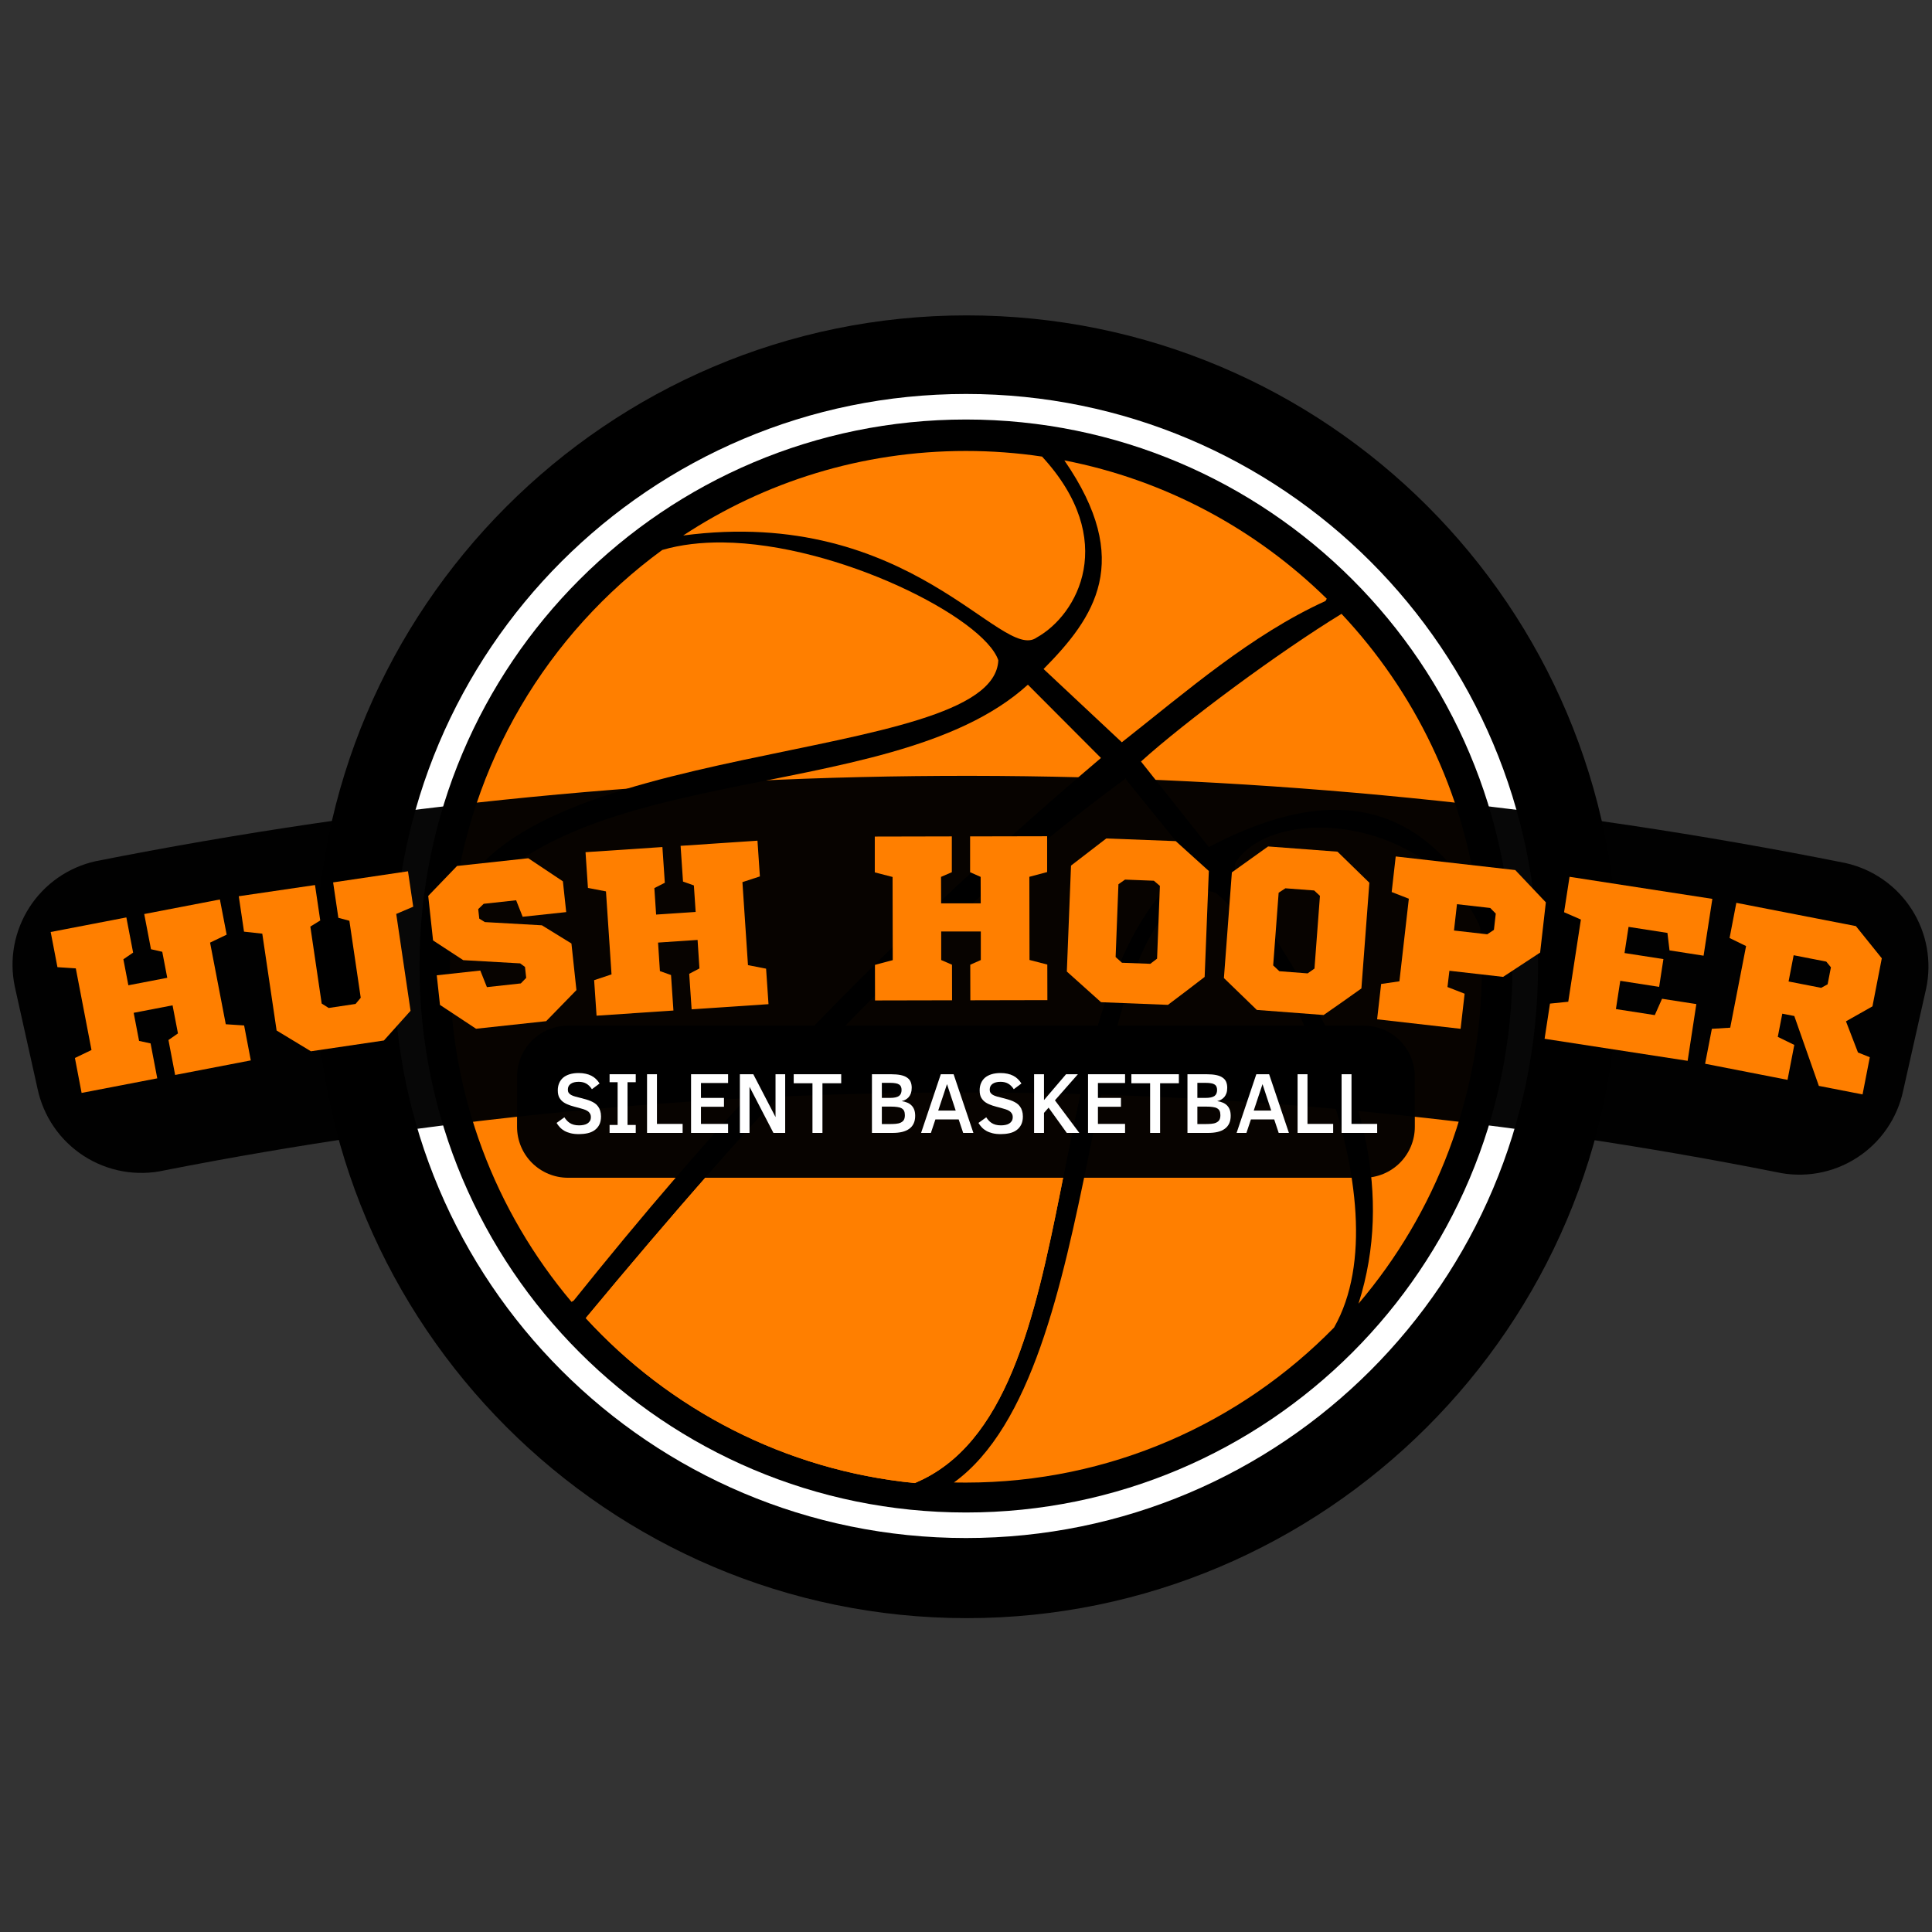
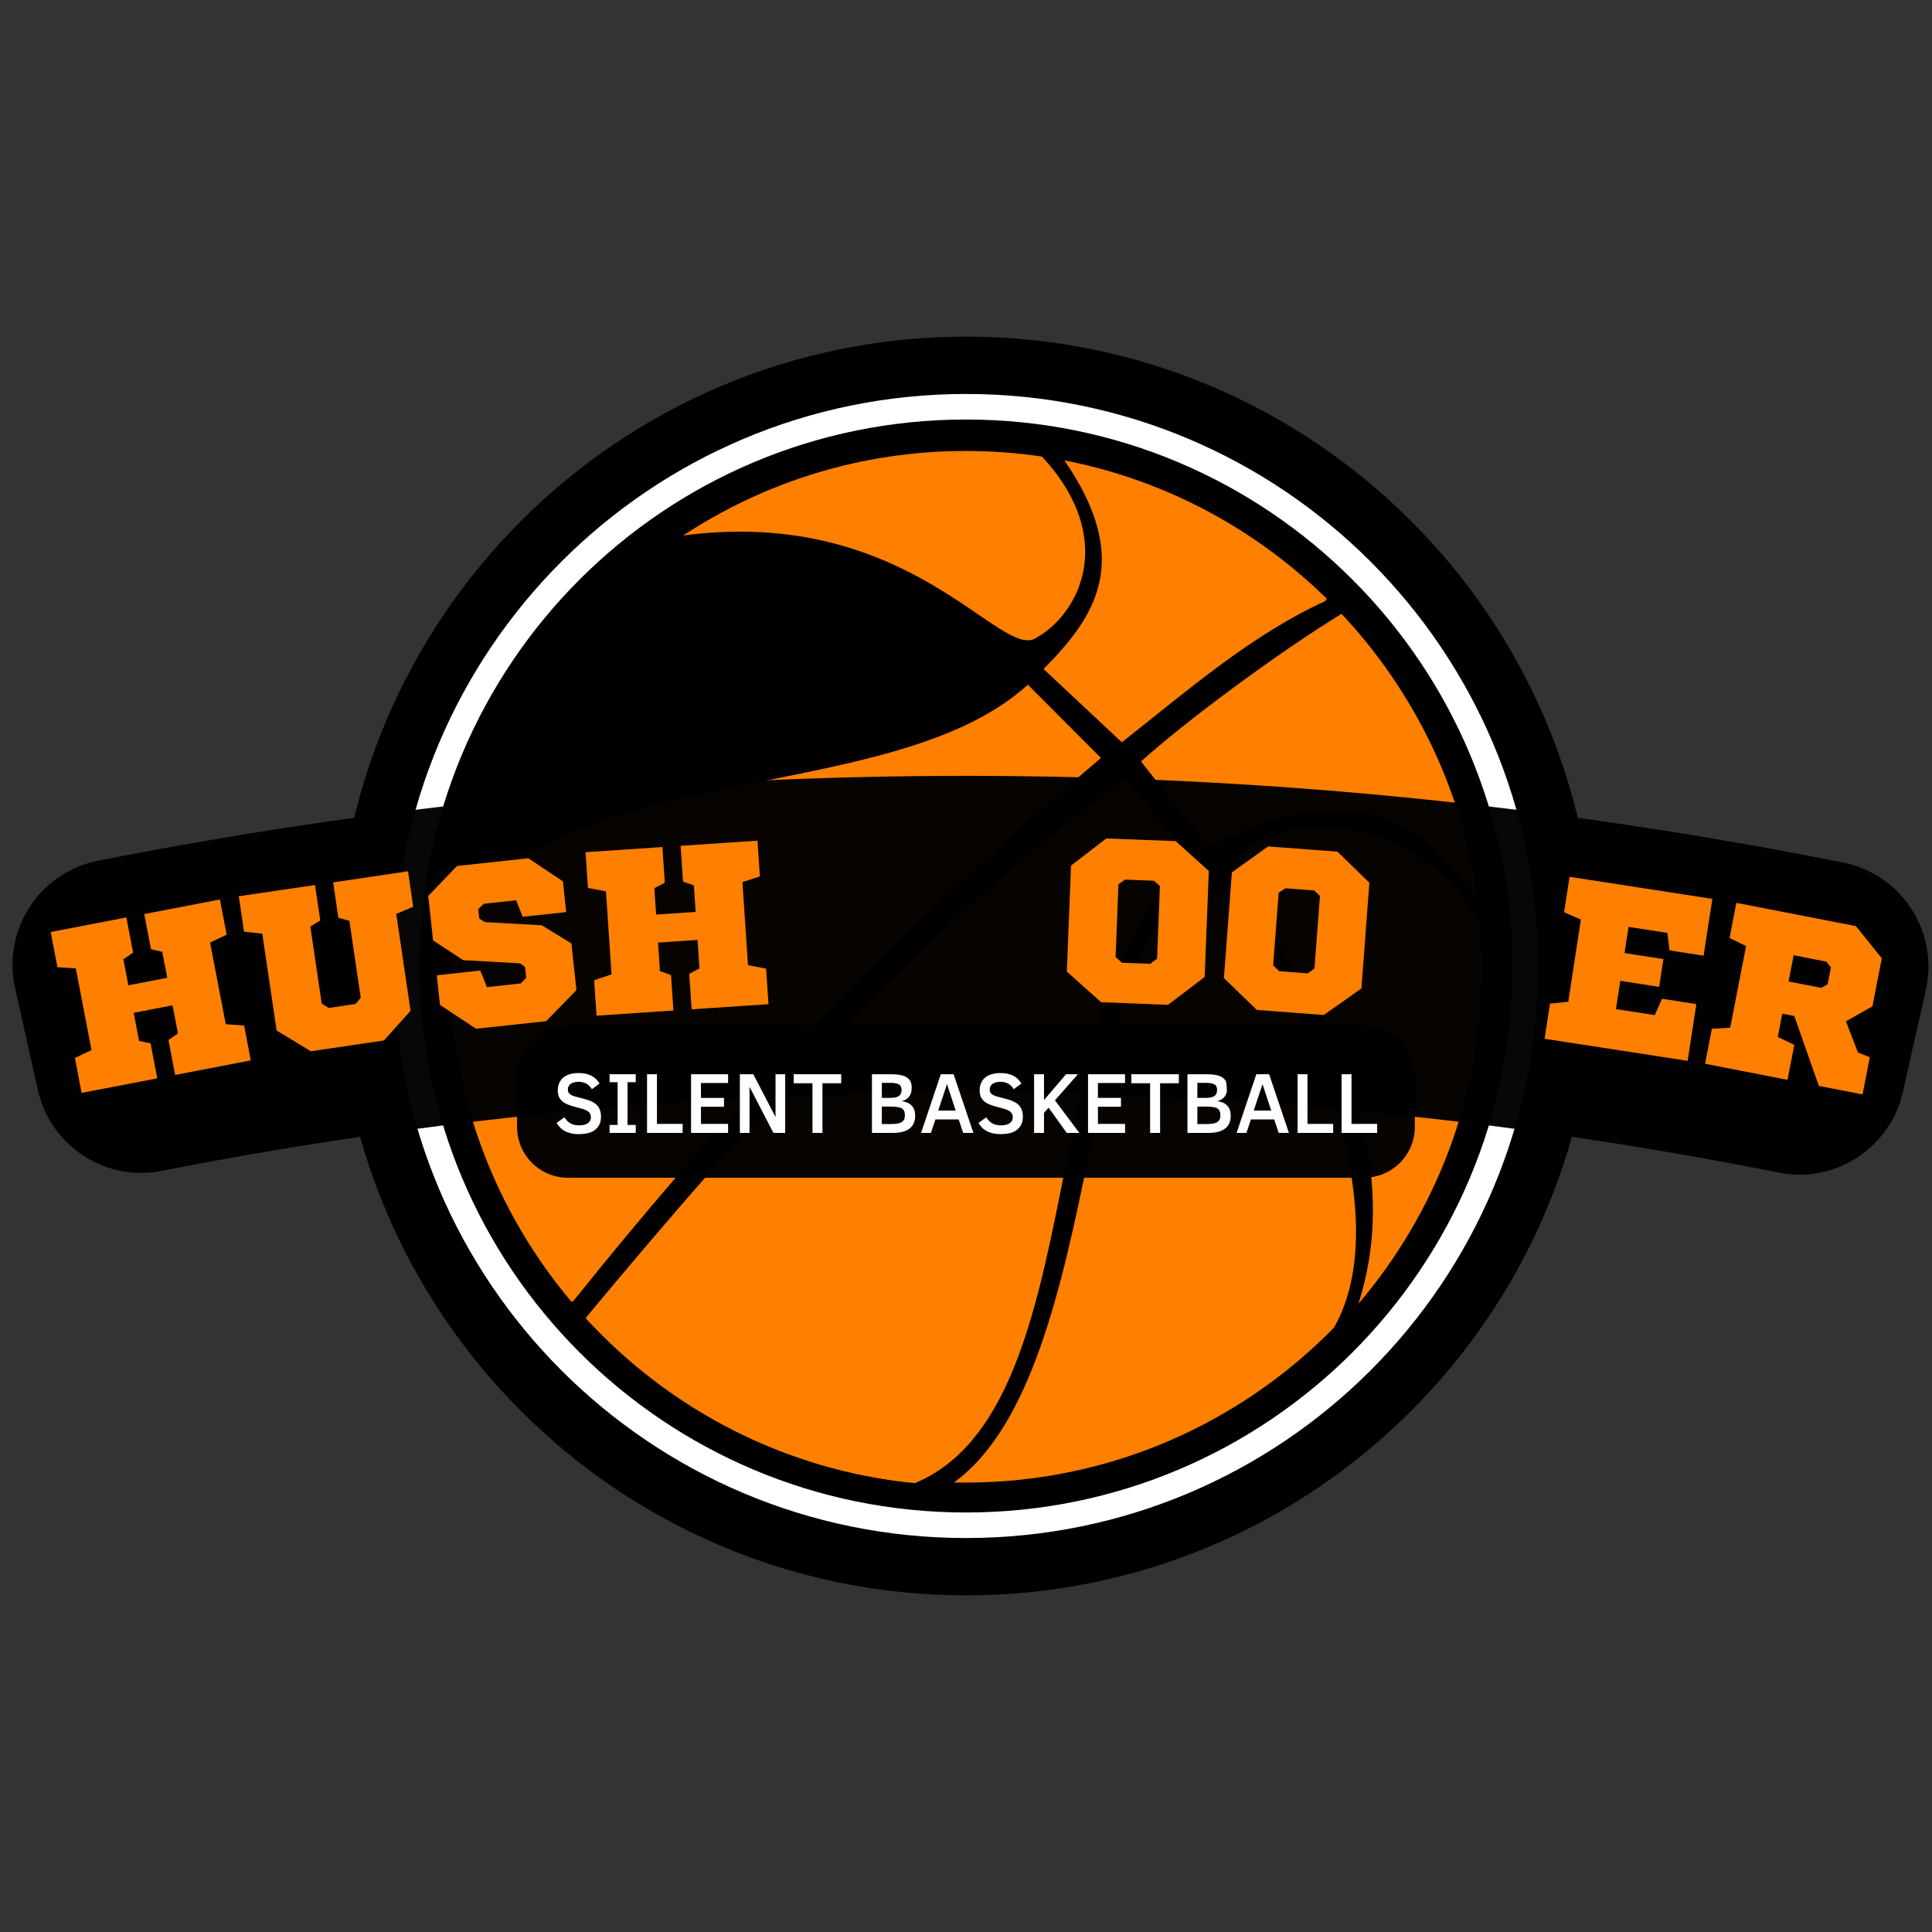
<svg xmlns="http://www.w3.org/2000/svg" version="1.0" preserveAspectRatio="xMidYMid meet" height="500" viewBox="0 0 375 375" zoomAndPan="magnify" width="500">
  <rect x="0" y="0" width="375" height="375" fill="#333333" stroke="none" />
  <defs>
    <g />
    <clipPath id="94a6fa7272">
      <path clip-rule="nonzero" d="M 61.215 61.215 L 314.082 61.215 L 314.082 314.082 L 61.215 314.082 Z M 61.215 61.215" />
    </clipPath>
    <clipPath id="a5c795cc7f">
      <path clip-rule="nonzero" d="M 65.34 65.34 L 309.66 65.34 L 309.66 309.66 L 65.34 309.66 Z M 65.34 65.34" />
    </clipPath>
    <clipPath id="b1a196ae79">
      <path clip-rule="nonzero" d="M 187.5 65.34 C 120.035 65.34 65.34 120.035 65.34 187.5 C 65.34 254.965 120.035 309.66 187.5 309.66 C 254.965 309.66 309.66 254.965 309.66 187.5 C 309.66 120.035 254.965 65.34 187.5 65.34 Z M 187.5 65.34" />
    </clipPath>
    <clipPath id="1aa2974100">
      <path clip-rule="nonzero" d="M 76.469 76.469 L 298.531 76.469 L 298.531 298.531 L 76.469 298.531 Z M 76.469 76.469" />
    </clipPath>
    <clipPath id="38de2bf907">
      <path clip-rule="nonzero" d="M 187.5 76.469 C 126.18 76.469 76.469 126.18 76.469 187.5 C 76.469 248.82 126.18 298.531 187.5 298.531 C 248.82 298.531 298.531 248.82 298.531 187.5 C 298.531 126.18 248.82 76.469 187.5 76.469 Z M 187.5 76.469" />
    </clipPath>
    <clipPath id="98931186c3">
      <path clip-rule="nonzero" d="M 81.426 81.426 L 293.574 81.426 L 293.574 293.574 L 81.426 293.574 Z M 81.426 81.426" />
    </clipPath>
    <clipPath id="aa2d22de40">
      <path clip-rule="nonzero" d="M 187.5 81.426 C 128.918 81.426 81.426 128.918 81.426 187.5 C 81.426 246.082 128.918 293.574 187.5 293.574 C 246.082 293.574 293.574 246.082 293.574 187.5 C 293.574 128.918 246.082 81.426 187.5 81.426 Z M 187.5 81.426" />
    </clipPath>
    <clipPath id="5ecd72dc87">
      <path clip-rule="nonzero" d="M 113 151 L 232 151 L 232 287.855 L 113 287.855 Z M 113 151" />
    </clipPath>
    <clipPath id="ca88aee985">
      <path clip-rule="nonzero" d="M 87.285 132 L 214 132 L 214 253 L 87.285 253 Z M 87.285 132" />
    </clipPath>
    <clipPath id="c94060ed62">
      <path clip-rule="nonzero" d="M 87.285 105 L 194 105 L 194 177 L 87.285 177 Z M 87.285 105" />
    </clipPath>
    <clipPath id="ccff6eb8ab">
      <path clip-rule="nonzero" d="M 132 87.535 L 211 87.535 L 211 125 L 132 125 Z M 132 87.535" />
    </clipPath>
    <clipPath id="cf9db79123">
      <path clip-rule="nonzero" d="M 185 172 L 264 172 L 264 287.855 L 185 287.855 Z M 185 172" />
    </clipPath>
    <clipPath id="db951ae829">
      <path clip-rule="nonzero" d="M 239 160 L 287.605 160 L 287.605 254 L 239 254 Z M 239 160" />
    </clipPath>
    <clipPath id="01f7bc409b">
      <path clip-rule="nonzero" d="M 113 151 L 232 151 L 232 287.855 L 113 287.855 Z M 113 151" />
    </clipPath>
  </defs>
  <g clip-path="url(#94a6fa7272)">
-     <path fill-rule="nonzero" fill-opacity="1" d="M 187.648 314.082 C 117.797 314.082 61.215 257.109 61.215 187.648 C 61.215 118.188 117.797 61.215 187.648 61.215 C 257.5 61.215 314.082 117.797 314.082 187.648 C 314.082 257.5 257.109 314.082 187.648 314.082 Z M 187.648 69.02 C 122.09 69.02 69.02 122.09 69.02 187.648 C 69.02 253.207 122.09 306.277 187.648 306.277 C 253.207 306.277 306.277 253.207 306.277 187.648 C 306.277 122.09 252.816 69.02 187.648 69.02 Z M 187.648 69.02" fill="#000000" />
-   </g>
+     </g>
  <g clip-path="url(#a5c795cc7f)">
    <g clip-path="url(#b1a196ae79)">
      <path fill-rule="nonzero" fill-opacity="1" d="M 65.34 65.34 L 309.66 65.34 L 309.66 309.66 L 65.34 309.66 Z M 65.34 65.34" fill="#000000" />
    </g>
  </g>
  <g clip-path="url(#1aa2974100)">
    <g clip-path="url(#38de2bf907)">
      <path fill-rule="nonzero" fill-opacity="1" d="M 76.469 76.469 L 298.531 76.469 L 298.531 298.531 L 76.469 298.531 Z M 76.469 76.469" fill="#ffffff" />
    </g>
  </g>
  <g clip-path="url(#98931186c3)">
    <g clip-path="url(#aa2d22de40)">
      <path fill-rule="nonzero" fill-opacity="1" d="M 81.426 81.426 L 293.574 81.426 L 293.574 293.574 L 81.426 293.574 Z M 81.426 81.426" fill="#000000" />
    </g>
  </g>
  <g clip-path="url(#5ecd72dc87)">
    <path fill-rule="evenodd" fill-opacity="1" d="M 218.43 151.184 L 231.602 167.449 C 199.496 191.023 213.156 273.023 177.559 287.859 C 152.375 285.379 129.91 273.531 113.695 255.84 C 146.156 216.754 179.727 179.543 218.426 151.184 Z M 218.43 151.184" fill="#ff7f00" />
  </g>
  <g clip-path="url(#ca88aee985)">
    <path fill-rule="evenodd" fill-opacity="1" d="M 199.508 132.895 L 213.695 147.121 C 166.684 187.074 136.938 220.551 111.352 252.449 L 110.934 252.695 C 96.191 235.207 87.305 212.605 87.305 187.938 C 87.305 185.941 87.367 183.961 87.48 181.992 C 105.281 145.984 172.16 157.785 199.508 132.898 Z M 199.508 132.895" fill="#ff7f00" />
  </g>
  <g clip-path="url(#c94060ed62)">
-     <path fill-rule="evenodd" fill-opacity="1" d="M 140.273 105.289 C 162.621 105.512 191.012 119.926 193.773 128.164 C 192.863 148.852 98.02 142.789 88.039 176.926 L 87.898 176.941 C 91.035 148.137 106.332 122.977 128.539 106.75 C 132.164 105.691 136.145 105.25 140.273 105.289 Z M 140.273 105.289" fill="#ff7f00" />
-   </g>
+     </g>
  <g clip-path="url(#ccff6eb8ab)">
    <path fill-rule="evenodd" fill-opacity="1" d="M 187.457 87.531 C 192.48 87.531 197.434 87.902 202.262 88.621 C 217.16 104.789 209.211 119.312 201.207 123.754 C 194.379 128.629 176.77 98.105 132.609 103.938 C 148.367 93.566 167.211 87.531 187.457 87.531 Z M 187.457 87.531" fill="#ff7f00" />
  </g>
  <g clip-path="url(#cf9db79123)">
    <path fill-rule="evenodd" fill-opacity="1" d="M 233.113 172.773 C 234.023 172.793 234.98 172.977 235.988 173.32 C 249.043 183.586 272.922 233 258.965 257.629 C 258.961 257.633 258.969 257.645 258.965 257.648 C 240.785 276.23 215.453 287.77 187.453 287.77 C 186.684 287.77 185.922 287.77 185.156 287.75 C 215.316 265.898 208.75 178.77 233.109 172.773 Z M 233.113 172.773" fill="#ff7f00" />
  </g>
  <g clip-path="url(#db951ae829)">
    <path fill-rule="evenodd" fill-opacity="1" d="M 257.211 160.66 C 268.176 161.008 280.973 166.77 286.996 179.297 L 287.312 180.055 C 287.512 182.656 287.625 185.277 287.625 187.934 C 287.625 212.773 278.609 235.508 263.684 253.043 C 277.496 209.578 235.469 171.359 240.039 167.113 C 243.062 162.723 249.711 160.422 257.211 160.66 Z M 257.211 160.66" fill="#ff7f00" />
  </g>
  <path fill-rule="evenodd" fill-opacity="1" d="M 260.387 119.145 C 274.539 134.215 284.117 153.656 286.836 175.238 C 276.191 157.387 260.309 150.91 234.637 164.406 L 221.465 147.809 C 230.066 140.027 248.207 126.594 260.387 119.145 Z M 260.387 119.145" fill="#ff7f00" />
  <path fill-rule="evenodd" fill-opacity="1" d="M 206.59 89.359 C 226.211 93.168 243.793 102.727 257.527 116.211 L 257.281 116.648 C 242.836 123.242 230.48 134.051 217.746 144.078 L 202.555 129.855 C 212.453 119.848 220.09 108.922 206.59 89.359 Z M 206.59 89.359" fill="#ff7f00" />
  <g clip-path="url(#01f7bc409b)">
    <path fill-rule="evenodd" fill-opacity="1" d="M 218.43 151.184 L 231.602 167.449 C 199.496 191.023 213.156 273.023 177.559 287.859 C 152.375 285.379 129.91 273.531 113.695 255.84 C 146.156 216.754 179.727 179.543 218.426 151.184 Z M 218.43 151.184" fill="#ff7f00" />
  </g>
  <path fill-rule="nonzero" fill-opacity="0.97" d="M 2.871 191.5 C 2.734 190.844 2.629 190.184 2.555 189.52 C 2.48 188.855 2.441 188.188 2.43 187.516 C 2.422 186.848 2.445 186.18 2.504 185.512 C 2.562 184.848 2.648 184.184 2.77 183.527 C 2.891 182.867 3.047 182.219 3.23 181.574 C 3.414 180.93 3.629 180.297 3.879 179.676 C 4.125 179.055 4.398 178.445 4.707 177.852 C 5.012 177.254 5.344 176.676 5.707 176.113 C 6.07 175.551 6.457 175.008 6.875 174.48 C 7.289 173.957 7.73 173.453 8.195 172.973 C 8.656 172.488 9.145 172.031 9.652 171.598 C 10.164 171.164 10.691 170.754 11.242 170.371 C 11.789 169.988 12.355 169.633 12.938 169.305 C 13.523 168.977 14.121 168.68 14.734 168.41 C 15.348 168.141 15.969 167.902 16.605 167.695 C 17.242 167.484 17.887 167.309 18.539 167.164 C 46.512 161.621 74.688 157.465 103.066 154.699 C 131.449 151.93 159.895 150.559 188.41 150.59 C 216.926 150.621 245.371 152.051 273.746 154.879 C 302.121 157.707 330.285 161.922 358.246 167.523 C 358.898 167.672 359.543 167.848 360.18 168.059 C 360.816 168.27 361.438 168.508 362.051 168.777 C 362.664 169.051 363.262 169.348 363.844 169.68 C 364.426 170.008 364.992 170.363 365.539 170.746 C 366.086 171.133 366.617 171.539 367.125 171.977 C 367.633 172.41 368.117 172.871 368.582 173.355 C 369.043 173.836 369.484 174.34 369.898 174.867 C 370.312 175.391 370.699 175.938 371.059 176.5 C 371.422 177.062 371.754 177.645 372.059 178.238 C 372.363 178.836 372.637 179.445 372.883 180.066 C 373.129 180.691 373.344 181.324 373.527 181.965 C 373.711 182.609 373.859 183.262 373.98 183.918 C 374.102 184.578 374.188 185.242 374.242 185.906 C 374.301 186.574 374.32 187.242 374.312 187.91 C 374.301 188.582 374.262 189.246 374.184 189.914 C 374.109 190.578 374.004 191.238 373.863 191.891 L 369.41 211.68 C 369.27 212.344 369.098 213 368.891 213.648 C 368.684 214.297 368.449 214.934 368.18 215.559 C 367.91 216.18 367.609 216.789 367.281 217.387 C 366.953 217.98 366.594 218.559 366.207 219.117 C 365.82 219.676 365.41 220.215 364.969 220.734 C 364.531 221.25 364.066 221.746 363.578 222.219 C 363.086 222.691 362.578 223.141 362.043 223.562 C 361.512 223.984 360.957 224.375 360.387 224.742 C 359.812 225.109 359.223 225.449 358.617 225.758 C 358.012 226.066 357.395 226.344 356.762 226.594 C 356.129 226.84 355.484 227.055 354.828 227.238 C 354.176 227.422 353.512 227.574 352.844 227.691 C 352.172 227.809 351.5 227.895 350.82 227.945 C 350.145 227.996 349.465 228.016 348.785 227.996 C 348.105 227.98 347.43 227.934 346.754 227.848 C 346.078 227.766 345.41 227.652 344.746 227.5 C 318.992 222.391 293.051 218.543 266.922 215.965 C 240.793 213.383 214.602 212.078 188.348 212.051 C 162.09 212.02 135.895 213.27 109.762 215.797 C 83.625 218.324 57.676 222.113 31.91 227.168 C 31.25 227.316 30.578 227.434 29.902 227.516 C 29.23 227.594 28.551 227.645 27.871 227.656 C 27.191 227.672 26.516 227.652 25.836 227.602 C 25.16 227.547 24.484 227.461 23.816 227.344 C 23.148 227.223 22.484 227.07 21.832 226.887 C 21.176 226.699 20.535 226.484 19.902 226.234 C 19.27 225.984 18.648 225.707 18.043 225.398 C 17.438 225.086 16.852 224.746 16.281 224.379 C 15.707 224.012 15.156 223.617 14.625 223.191 C 14.094 222.77 13.582 222.32 13.094 221.848 C 12.605 221.375 12.145 220.879 11.703 220.359 C 11.266 219.84 10.855 219.301 10.469 218.738 C 10.082 218.18 9.727 217.602 9.398 217.008 C 9.07 216.41 8.773 215.801 8.508 215.176 C 8.238 214.551 8.004 213.914 7.797 213.266 C 7.594 212.617 7.422 211.961 7.281 211.297 Z M 2.871 191.5" fill="#000000" />
  <g fill-opacity="1" fill="#ff7f00">
    <g transform="translate(13.869, 212.509)">
      <g>
        <path d="M 30.125 -31.094 L 28.812 -37.922 L 14.125 -35.094 L 15.438 -28.266 L 17.625 -27.766 L 18.594 -22.719 L 11.047 -21.266 L 10.078 -26.312 L 11.969 -27.609 L 10.656 -34.438 L -4.031 -31.609 L -2.719 -24.781 L 0.844 -24.547 L 3.891 -8.703 L 0.672 -7.156 L 1.969 -0.375 L 16.656 -3.203 L 15.359 -9.984 L 13.125 -10.469 L 12.078 -15.922 L 19.625 -17.375 L 20.672 -11.922 L 18.828 -10.641 L 20.125 -3.859 L 34.812 -6.688 L 33.516 -13.469 L 29.953 -13.703 L 26.906 -29.547 Z M 30.125 -31.094" />
      </g>
    </g>
  </g>
  <g fill-opacity="1" fill="#ff7f00">
    <g transform="translate(50.19, 205.552)">
      <g>
        <path d="M 30.016 -29.562 L 29 -36.438 L 14.469 -34.281 L 15.484 -27.406 L 17.625 -26.828 L 19.828 -11.891 L 18.828 -10.688 L 13.609 -9.906 L 12.25 -10.766 L 10.047 -25.703 L 11.969 -26.891 L 10.953 -33.766 L -3.844 -31.594 L -2.828 -24.719 L 0.719 -24.328 L 3.5 -5.531 L 10.156 -1.5 L 24.328 -3.594 L 29.5 -9.359 L 26.719 -28.156 Z M 30.016 -29.562" />
      </g>
    </g>
  </g>
  <g fill-opacity="1" fill="#ff7f00">
    <g transform="translate(84.181, 200.569)">
      <g>
        <path d="M 25.078 -29.5 L 18.359 -33.984 L 4.531 -32.484 L -1.062 -26.672 L -0.125 -18.031 L 5.734 -14.203 L 16.781 -13.578 L 17.719 -12.891 L 17.953 -10.766 L 16.906 -9.688 L 10.328 -8.969 L 9.047 -12.188 L 0.594 -11.266 L 1.219 -5.516 L 8.219 -0.891 L 21.828 -2.359 L 27.703 -8.391 L 26.734 -17.438 L 21 -20.969 L 9.922 -21.594 L 8.844 -22.266 L 8.641 -24.109 L 9.703 -25.141 L 16 -25.828 L 17.266 -22.625 L 25.719 -23.531 Z M 25.078 -29.5" />
      </g>
    </g>
  </g>
  <g fill-opacity="1" fill="#ff7f00">
    <g transform="translate(113.791, 197.284)">
      <g>
        <path d="M 33.703 -27.172 L 33.234 -34.109 L 18.312 -33.109 L 18.781 -26.172 L 20.891 -25.422 L 21.234 -20.281 L 13.562 -19.766 L 13.219 -24.906 L 15.25 -25.938 L 14.781 -32.875 L -0.141 -31.875 L 0.328 -24.938 L 3.828 -24.266 L 4.906 -8.156 L 1.531 -7.031 L 2 -0.141 L 16.922 -1.141 L 16.453 -8.031 L 14.297 -8.797 L 13.938 -14.328 L 21.609 -14.844 L 21.969 -9.312 L 19.984 -8.266 L 20.453 -1.375 L 35.375 -2.375 L 34.906 -9.266 L 31.391 -9.953 L 30.312 -26.062 Z M 33.703 -27.172" />
      </g>
    </g>
  </g>
  <g fill-opacity="1" fill="#ff7f00">
    <g transform="translate(150.827, 194.947)">
      <g />
    </g>
  </g>
  <g fill-opacity="1" fill="#ff7f00">
    <g transform="translate(167.843, 194.188)">
      <g>
-         <path d="M 35.406 -24.922 L 35.406 -31.875 L 20.453 -31.844 L 20.453 -24.891 L 22.5 -23.984 L 22.516 -18.844 L 14.828 -18.844 L 14.812 -23.984 L 16.906 -24.891 L 16.906 -31.844 L 1.953 -31.812 L 1.953 -24.859 L 5.406 -23.969 L 5.438 -7.828 L 1.984 -6.906 L 2 0 L 16.953 -0.031 L 16.938 -6.938 L 14.844 -7.844 L 14.844 -13.391 L 22.531 -13.391 L 22.531 -7.844 L 20.484 -6.938 L 20.5 -0.031 L 35.453 -0.062 L 35.438 -6.969 L 31.984 -7.859 L 31.953 -24 Z M 35.406 -24.922" />
-       </g>
+         </g>
    </g>
  </g>
  <g fill-opacity="1" fill="#ff7f00">
    <g transform="translate(204.853, 194.183)">
      <g>
        <path d="M 28.969 -4.562 L 29.781 -25.125 L 23.359 -30.922 L 9.875 -31.438 L 3.031 -26.172 L 2.219 -5.609 L 8.859 0.344 L 21.844 0.859 C 23.039 -0.035 24.234 -0.938 25.422 -1.844 C 26.609 -2.758 27.789 -3.664 28.969 -4.562 Z M 19.109 -23.234 L 20.281 -22.234 L 19.734 -8.109 L 18.422 -7.109 L 12.922 -7.312 L 11.688 -8.422 L 12.234 -22.547 L 13.516 -23.453 Z M 19.109 -23.234" />
      </g>
    </g>
  </g>
  <g fill-opacity="1" fill="#ff7f00">
    <g transform="translate(235.123, 195.356)">
      <g>
        <path d="M 29.125 -3.5 L 30.672 -24.016 L 24.484 -30.047 L 11.016 -31.062 L 3.984 -26.031 L 2.438 -5.516 L 8.828 0.672 L 21.797 1.656 C 23.023 0.801 24.25 -0.051 25.469 -0.906 C 26.688 -1.77 27.906 -2.633 29.125 -3.5 Z M 19.953 -22.516 L 21.078 -21.469 L 20.016 -7.359 L 18.688 -6.422 L 13.203 -6.844 L 12 -7.969 L 13.062 -22.078 L 14.375 -22.938 Z M 19.953 -22.516" />
      </g>
    </g>
  </g>
  <g fill-opacity="1" fill="#ff7f00">
    <g transform="translate(265.313, 197.612)">
      <g>
-         <path d="M 34.734 -22.469 L 28.797 -28.734 L 5.594 -31.375 L 4.812 -24.469 L 8.141 -23.172 L 6.312 -7.141 L 2.766 -6.625 L 1.984 0.234 L 18.188 2.078 L 18.969 -4.734 L 15.641 -6.031 L 16.016 -9.188 L 26.438 -8 L 33.625 -12.719 Z M 23.938 -21.375 L 25.016 -20.281 L 24.656 -17.125 L 23.359 -16.266 L 16.906 -17 L 17.484 -22.109 Z M 23.938 -21.375" />
-       </g>
+         </g>
    </g>
  </g>
  <g fill-opacity="1" fill="#ff7f00">
    <g transform="translate(297.82, 201.329)">
      <g>
        <path d="M 32.844 -15.828 L 34.547 -26.859 L 6.828 -31.141 L 5.766 -24.266 L 9.031 -22.844 L 6.578 -6.891 L 3.031 -6.531 L 1.984 0.297 L 29.75 4.578 L 31.438 -6.438 L 24.781 -7.469 L 23.375 -4.297 L 15.828 -5.469 L 16.672 -10.953 L 24.219 -9.781 L 25.047 -15.172 L 17.5 -16.344 L 18.281 -21.422 L 25.828 -20.25 L 26.234 -16.859 Z M 32.844 -15.828" />
      </g>
    </g>
  </g>
  <g fill-opacity="1" fill="#ff7f00">
    <g transform="translate(328.99, 206.099)">
      <g>
        <path d="M 19.156 -20.688 L 25.484 -19.453 L 26.391 -18.344 L 25.75 -15.047 L 24.5 -14.359 L 18.172 -15.594 Z M 17.969 3.5 L 19.281 -3.281 L 16.078 -4.844 L 16.953 -9.344 L 19.281 -8.891 L 24.047 4.672 L 32.531 6.328 L 33.938 -0.891 L 31.641 -1.812 L 29.312 -7.859 L 34.453 -10.766 L 36.266 -20.094 L 31.234 -26.344 L 8.031 -30.859 L 6.719 -24.031 L 9.922 -22.469 L 6.844 -6.625 L 3.281 -6.406 L 1.969 0.375 Z M 17.969 3.5" />
      </g>
    </g>
  </g>
  <path fill-rule="nonzero" fill-opacity="0.97" d="M 110.25 199.074 L 264.727 199.074 C 267.348 199.074 269.863 200.117 271.719 201.973 C 273.574 203.828 274.617 206.344 274.617 208.969 L 274.617 218.711 C 274.617 221.336 273.574 223.852 271.719 225.707 C 269.863 227.562 267.348 228.602 264.727 228.602 L 110.25 228.602 C 107.625 228.602 105.109 227.562 103.254 225.707 C 101.398 223.852 100.359 221.336 100.359 218.711 L 100.359 208.969 C 100.359 206.344 101.398 203.828 103.254 201.973 C 105.109 200.117 107.625 199.074 110.25 199.074 Z M 110.25 199.074" fill="#000000" />
  <g fill-opacity="1" fill="#ffffff">
    <g transform="translate(107.376, 219.9)">
      <g>
        <path d="M 9.281 -3.203 C 9.281 -2.555 9.164 -2.016 8.938 -1.578 C 8.719 -1.148 8.41 -0.797 8.016 -0.516 C 7.629 -0.242 7.176 -0.051 6.656 0.062 C 6.133 0.176 5.582 0.234 5 0.234 C 4.383 0.234 3.848 0.176 3.391 0.062 C 2.93 -0.051 2.523 -0.207 2.172 -0.406 C 1.828 -0.602 1.535 -0.832 1.297 -1.094 C 1.055 -1.352 0.844 -1.633 0.656 -1.938 L 2.172 -3.031 C 2.305 -2.82 2.457 -2.625 2.625 -2.438 C 2.789 -2.25 2.984 -2.082 3.203 -1.938 C 3.43 -1.789 3.691 -1.676 3.984 -1.594 C 4.285 -1.508 4.629 -1.469 5.016 -1.469 C 5.305 -1.469 5.594 -1.492 5.875 -1.547 C 6.156 -1.598 6.398 -1.688 6.609 -1.812 C 6.828 -1.945 7 -2.113 7.125 -2.312 C 7.25 -2.52 7.312 -2.773 7.312 -3.078 C 7.312 -3.359 7.25 -3.594 7.125 -3.781 C 7.008 -3.977 6.848 -4.141 6.641 -4.266 C 6.43 -4.398 6.188 -4.508 5.906 -4.594 C 5.625 -4.688 5.32 -4.773 5 -4.859 C 4.414 -5.004 3.875 -5.156 3.375 -5.312 C 2.883 -5.469 2.453 -5.664 2.078 -5.906 C 1.711 -6.145 1.422 -6.453 1.203 -6.828 C 0.992 -7.203 0.891 -7.68 0.891 -8.266 C 0.891 -8.773 0.977 -9.238 1.156 -9.656 C 1.332 -10.07 1.586 -10.426 1.922 -10.719 C 2.266 -11.008 2.691 -11.234 3.203 -11.391 C 3.711 -11.547 4.297 -11.625 4.953 -11.625 C 5.453 -11.625 5.906 -11.578 6.312 -11.484 C 6.719 -11.398 7.086 -11.27 7.422 -11.094 C 7.754 -10.926 8.051 -10.711 8.312 -10.453 C 8.57 -10.203 8.801 -9.914 9 -9.594 L 7.516 -8.484 C 7.211 -8.961 6.852 -9.32 6.438 -9.562 C 6.031 -9.801 5.531 -9.922 4.938 -9.922 C 4.289 -9.922 3.781 -9.789 3.406 -9.531 C 3.031 -9.27 2.844 -8.895 2.844 -8.406 C 2.844 -8.164 2.895 -7.961 3 -7.797 C 3.102 -7.641 3.258 -7.5 3.469 -7.375 C 3.676 -7.258 3.941 -7.156 4.266 -7.062 C 4.586 -6.969 4.969 -6.867 5.406 -6.766 C 5.75 -6.68 6.078 -6.594 6.391 -6.5 C 6.711 -6.406 7.02 -6.297 7.312 -6.172 C 7.602 -6.047 7.867 -5.898 8.109 -5.734 C 8.348 -5.566 8.551 -5.363 8.719 -5.125 C 8.895 -4.895 9.031 -4.617 9.125 -4.297 C 9.227 -3.984 9.281 -3.617 9.281 -3.203 Z M 9.281 -3.203" />
      </g>
    </g>
  </g>
  <g fill-opacity="1" fill="#ffffff">
    <g transform="translate(117.475, 219.9)">
      <g>
        <path d="M 5.922 0 L 0.844 0 L 0.844 -1.547 L 2.406 -1.547 L 2.406 -9.844 L 0.844 -9.844 L 0.844 -11.391 L 5.922 -11.391 L 5.922 -9.844 L 4.328 -9.844 L 4.328 -1.547 L 5.922 -1.547 Z M 5.922 0" />
      </g>
    </g>
  </g>
  <g fill-opacity="1" fill="#ffffff">
    <g transform="translate(124.232, 219.9)">
      <g>
        <path d="M 1.359 0 L 1.359 -11.391 L 3.281 -11.391 L 3.281 -1.75 L 8.266 -1.75 L 8.266 0 Z M 1.359 0" />
      </g>
    </g>
  </g>
  <g fill-opacity="1" fill="#ffffff">
    <g transform="translate(132.775, 219.9)">
      <g>
        <path d="M 1.359 0 L 1.359 -11.391 L 8.547 -11.391 L 8.547 -9.688 L 3.281 -9.688 L 3.281 -6.797 L 7.75 -6.797 L 7.75 -5.078 L 3.281 -5.078 L 3.281 -1.75 L 8.547 -1.75 L 8.547 0 Z M 1.359 0" />
      </g>
    </g>
  </g>
  <g fill-opacity="1" fill="#ffffff">
    <g transform="translate(142.248, 219.9)">
      <g>
        <path d="M 7.875 0 L 3.234 -8.953 L 3.234 0 L 1.359 0 L 1.359 -11.391 L 3.969 -11.391 L 8.281 -3.078 L 8.281 -11.391 L 10.156 -11.391 L 10.156 0 Z M 7.875 0" />
      </g>
    </g>
  </g>
  <g fill-opacity="1" fill="#ffffff">
    <g transform="translate(153.762, 219.9)">
      <g>
        <path d="M 5.875 -9.641 L 5.875 0 L 3.938 0 L 3.938 -9.641 L 0.297 -9.641 L 0.297 -11.391 L 9.516 -11.391 L 9.516 -9.641 Z M 5.875 -9.641" />
      </g>
    </g>
  </g>
  <g fill-opacity="1" fill="#ffffff">
    <g transform="translate(163.589, 219.9)">
      <g />
    </g>
  </g>
  <g fill-opacity="1" fill="#ffffff">
    <g transform="translate(167.885, 219.9)">
      <g>
        <path d="M 9.75 -3.312 C 9.75 -2.738 9.648 -2.242 9.453 -1.828 C 9.254 -1.41 8.969 -1.066 8.594 -0.797 C 8.219 -0.523 7.754 -0.32 7.203 -0.188 C 6.66 -0.062 6.047 0 5.359 0 L 1.359 0 L 1.359 -11.391 L 5.047 -11.391 C 5.785 -11.391 6.41 -11.336 6.922 -11.234 C 7.43 -11.129 7.844 -10.969 8.156 -10.75 C 8.477 -10.539 8.711 -10.27 8.859 -9.938 C 9.004 -9.602 9.078 -9.211 9.078 -8.766 C 9.078 -8.359 9.023 -8.004 8.922 -7.703 C 8.816 -7.41 8.676 -7.16 8.5 -6.953 C 8.32 -6.754 8.113 -6.586 7.875 -6.453 C 7.645 -6.328 7.395 -6.234 7.125 -6.172 C 7.52 -6.117 7.875 -6.023 8.188 -5.891 C 8.508 -5.766 8.785 -5.586 9.016 -5.359 C 9.254 -5.129 9.438 -4.848 9.562 -4.516 C 9.688 -4.18 9.75 -3.781 9.75 -3.312 Z M 7.109 -8.344 C 7.109 -8.602 7.066 -8.816 6.984 -8.984 C 6.91 -9.16 6.785 -9.301 6.609 -9.406 C 6.441 -9.52 6.219 -9.598 5.938 -9.641 C 5.664 -9.691 5.32 -9.719 4.906 -9.719 L 3.281 -9.719 L 3.281 -6.797 L 4.844 -6.797 C 5.27 -6.797 5.625 -6.828 5.906 -6.891 C 6.195 -6.953 6.43 -7.047 6.609 -7.172 C 6.785 -7.305 6.91 -7.469 6.984 -7.656 C 7.066 -7.852 7.109 -8.082 7.109 -8.344 Z M 7.75 -3.453 C 7.75 -3.785 7.695 -4.062 7.594 -4.281 C 7.488 -4.5 7.328 -4.664 7.109 -4.781 C 6.891 -4.906 6.609 -4.988 6.266 -5.031 C 5.922 -5.082 5.508 -5.109 5.031 -5.109 L 3.281 -5.109 L 3.281 -1.719 L 4.656 -1.719 C 5.156 -1.719 5.594 -1.734 5.969 -1.766 C 6.352 -1.797 6.676 -1.875 6.938 -2 C 7.207 -2.125 7.41 -2.297 7.547 -2.516 C 7.68 -2.742 7.75 -3.055 7.75 -3.453 Z M 7.75 -3.453" />
      </g>
    </g>
  </g>
  <g fill-opacity="1" fill="#ffffff">
    <g transform="translate(178.453, 219.9)">
      <g>
        <path d="M 0.328 0 L 4.156 -11.391 L 6.641 -11.391 L 10.484 0 L 8.5 0 L 7.625 -2.625 L 3.109 -2.625 L 2.234 0 Z M 3.656 -4.344 L 7.047 -4.344 L 5.359 -9.469 Z M 3.656 -4.344" />
      </g>
    </g>
  </g>
  <g fill-opacity="1" fill="#ffffff">
    <g transform="translate(189.259, 219.9)">
      <g>
        <path d="M 9.281 -3.203 C 9.281 -2.555 9.164 -2.016 8.938 -1.578 C 8.719 -1.148 8.41 -0.797 8.016 -0.516 C 7.629 -0.242 7.176 -0.051 6.656 0.062 C 6.133 0.176 5.582 0.234 5 0.234 C 4.383 0.234 3.848 0.176 3.391 0.062 C 2.93 -0.051 2.523 -0.207 2.172 -0.406 C 1.828 -0.602 1.535 -0.832 1.297 -1.094 C 1.055 -1.352 0.844 -1.633 0.656 -1.938 L 2.172 -3.031 C 2.305 -2.82 2.457 -2.625 2.625 -2.438 C 2.789 -2.25 2.984 -2.082 3.203 -1.938 C 3.43 -1.789 3.691 -1.676 3.984 -1.594 C 4.285 -1.508 4.629 -1.469 5.016 -1.469 C 5.305 -1.469 5.594 -1.492 5.875 -1.547 C 6.156 -1.598 6.398 -1.688 6.609 -1.812 C 6.828 -1.945 7 -2.113 7.125 -2.312 C 7.25 -2.52 7.312 -2.773 7.312 -3.078 C 7.312 -3.359 7.25 -3.594 7.125 -3.781 C 7.008 -3.977 6.848 -4.141 6.641 -4.266 C 6.43 -4.398 6.188 -4.508 5.906 -4.594 C 5.625 -4.688 5.32 -4.773 5 -4.859 C 4.414 -5.004 3.875 -5.156 3.375 -5.312 C 2.883 -5.469 2.453 -5.664 2.078 -5.906 C 1.711 -6.145 1.422 -6.453 1.203 -6.828 C 0.992 -7.203 0.891 -7.68 0.891 -8.266 C 0.891 -8.773 0.977 -9.238 1.156 -9.656 C 1.332 -10.07 1.586 -10.426 1.922 -10.719 C 2.266 -11.008 2.691 -11.234 3.203 -11.391 C 3.711 -11.547 4.297 -11.625 4.953 -11.625 C 5.453 -11.625 5.906 -11.578 6.312 -11.484 C 6.719 -11.398 7.086 -11.27 7.422 -11.094 C 7.754 -10.926 8.051 -10.711 8.312 -10.453 C 8.57 -10.203 8.801 -9.914 9 -9.594 L 7.516 -8.484 C 7.211 -8.961 6.852 -9.32 6.438 -9.562 C 6.031 -9.801 5.531 -9.922 4.938 -9.922 C 4.289 -9.922 3.781 -9.789 3.406 -9.531 C 3.031 -9.27 2.844 -8.895 2.844 -8.406 C 2.844 -8.164 2.895 -7.961 3 -7.797 C 3.102 -7.641 3.258 -7.5 3.469 -7.375 C 3.676 -7.258 3.941 -7.156 4.266 -7.062 C 4.586 -6.969 4.969 -6.867 5.406 -6.766 C 5.75 -6.68 6.078 -6.594 6.391 -6.5 C 6.711 -6.406 7.02 -6.297 7.312 -6.172 C 7.602 -6.047 7.867 -5.898 8.109 -5.734 C 8.348 -5.566 8.551 -5.363 8.719 -5.125 C 8.895 -4.895 9.031 -4.617 9.125 -4.297 C 9.227 -3.984 9.281 -3.617 9.281 -3.203 Z M 9.281 -3.203" />
      </g>
    </g>
  </g>
  <g fill-opacity="1" fill="#ffffff">
    <g transform="translate(199.358, 219.9)">
      <g>
        <path d="M 7.703 0 L 4.172 -4.906 L 3.281 -3.891 L 3.281 0 L 1.359 0 L 1.359 -11.391 L 3.281 -11.391 L 3.281 -6.375 L 7.562 -11.391 L 9.859 -11.391 L 5.406 -6.328 L 10.141 0 Z M 7.703 0" />
      </g>
    </g>
  </g>
  <g fill-opacity="1" fill="#ffffff">
    <g transform="translate(209.827, 219.9)">
      <g>
        <path d="M 1.359 0 L 1.359 -11.391 L 8.547 -11.391 L 8.547 -9.688 L 3.281 -9.688 L 3.281 -6.797 L 7.75 -6.797 L 7.75 -5.078 L 3.281 -5.078 L 3.281 -1.75 L 8.547 -1.75 L 8.547 0 Z M 1.359 0" />
      </g>
    </g>
  </g>
  <g fill-opacity="1" fill="#ffffff">
    <g transform="translate(219.3, 219.9)">
      <g>
        <path d="M 5.875 -9.641 L 5.875 0 L 3.938 0 L 3.938 -9.641 L 0.297 -9.641 L 0.297 -11.391 L 9.516 -11.391 L 9.516 -9.641 Z M 5.875 -9.641" />
      </g>
    </g>
  </g>
  <g fill-opacity="1" fill="#ffffff">
    <g transform="translate(229.127, 219.9)">
      <g>
-         <path d="M 9.75 -3.312 C 9.75 -2.738 9.648 -2.242 9.453 -1.828 C 9.254 -1.41 8.969 -1.066 8.594 -0.797 C 8.219 -0.523 7.754 -0.32 7.203 -0.188 C 6.66 -0.062 6.047 0 5.359 0 L 1.359 0 L 1.359 -11.391 L 5.047 -11.391 C 5.785 -11.391 6.41 -11.336 6.922 -11.234 C 7.43 -11.129 7.844 -10.969 8.156 -10.75 C 8.477 -10.539 8.711 -10.27 8.859 -9.938 C 9.004 -9.602 9.078 -9.211 9.078 -8.766 C 9.078 -8.359 9.023 -8.004 8.922 -7.703 C 8.816 -7.41 8.676 -7.16 8.5 -6.953 C 8.32 -6.754 8.113 -6.586 7.875 -6.453 C 7.645 -6.328 7.395 -6.234 7.125 -6.172 C 7.52 -6.117 7.875 -6.023 8.188 -5.891 C 8.508 -5.766 8.785 -5.586 9.016 -5.359 C 9.254 -5.129 9.438 -4.848 9.562 -4.516 C 9.688 -4.18 9.75 -3.781 9.75 -3.312 Z M 7.109 -8.344 C 7.109 -8.602 7.066 -8.816 6.984 -8.984 C 6.91 -9.16 6.785 -9.301 6.609 -9.406 C 6.441 -9.52 6.219 -9.598 5.938 -9.641 C 5.664 -9.691 5.32 -9.719 4.906 -9.719 L 3.281 -9.719 L 3.281 -6.797 L 4.844 -6.797 C 5.27 -6.797 5.625 -6.828 5.906 -6.891 C 6.195 -6.953 6.43 -7.047 6.609 -7.172 C 6.785 -7.305 6.91 -7.469 6.984 -7.656 C 7.066 -7.852 7.109 -8.082 7.109 -8.344 Z M 7.75 -3.453 C 7.75 -3.785 7.695 -4.062 7.594 -4.281 C 7.488 -4.5 7.328 -4.664 7.109 -4.781 C 6.891 -4.906 6.609 -4.988 6.266 -5.031 C 5.922 -5.082 5.508 -5.109 5.031 -5.109 L 3.281 -5.109 L 3.281 -1.719 L 4.656 -1.719 C 5.156 -1.719 5.594 -1.734 5.969 -1.766 C 6.352 -1.797 6.676 -1.875 6.938 -2 C 7.207 -2.125 7.41 -2.297 7.547 -2.516 C 7.68 -2.742 7.75 -3.055 7.75 -3.453 Z M 7.75 -3.453" />
+         <path d="M 9.75 -3.312 C 9.75 -2.738 9.648 -2.242 9.453 -1.828 C 9.254 -1.41 8.969 -1.066 8.594 -0.797 C 8.219 -0.523 7.754 -0.32 7.203 -0.188 C 6.66 -0.062 6.047 0 5.359 0 L 1.359 0 L 1.359 -11.391 L 5.047 -11.391 C 5.785 -11.391 6.41 -11.336 6.922 -11.234 C 7.43 -11.129 7.844 -10.969 8.156 -10.75 C 8.477 -10.539 8.711 -10.27 8.859 -9.938 C 9.078 -8.359 9.023 -8.004 8.922 -7.703 C 8.816 -7.41 8.676 -7.16 8.5 -6.953 C 8.32 -6.754 8.113 -6.586 7.875 -6.453 C 7.645 -6.328 7.395 -6.234 7.125 -6.172 C 7.52 -6.117 7.875 -6.023 8.188 -5.891 C 8.508 -5.766 8.785 -5.586 9.016 -5.359 C 9.254 -5.129 9.438 -4.848 9.562 -4.516 C 9.688 -4.18 9.75 -3.781 9.75 -3.312 Z M 7.109 -8.344 C 7.109 -8.602 7.066 -8.816 6.984 -8.984 C 6.91 -9.16 6.785 -9.301 6.609 -9.406 C 6.441 -9.52 6.219 -9.598 5.938 -9.641 C 5.664 -9.691 5.32 -9.719 4.906 -9.719 L 3.281 -9.719 L 3.281 -6.797 L 4.844 -6.797 C 5.27 -6.797 5.625 -6.828 5.906 -6.891 C 6.195 -6.953 6.43 -7.047 6.609 -7.172 C 6.785 -7.305 6.91 -7.469 6.984 -7.656 C 7.066 -7.852 7.109 -8.082 7.109 -8.344 Z M 7.75 -3.453 C 7.75 -3.785 7.695 -4.062 7.594 -4.281 C 7.488 -4.5 7.328 -4.664 7.109 -4.781 C 6.891 -4.906 6.609 -4.988 6.266 -5.031 C 5.922 -5.082 5.508 -5.109 5.031 -5.109 L 3.281 -5.109 L 3.281 -1.719 L 4.656 -1.719 C 5.156 -1.719 5.594 -1.734 5.969 -1.766 C 6.352 -1.797 6.676 -1.875 6.938 -2 C 7.207 -2.125 7.41 -2.297 7.547 -2.516 C 7.68 -2.742 7.75 -3.055 7.75 -3.453 Z M 7.75 -3.453" />
      </g>
    </g>
  </g>
  <g fill-opacity="1" fill="#ffffff">
    <g transform="translate(239.695, 219.9)">
      <g>
        <path d="M 0.328 0 L 4.156 -11.391 L 6.641 -11.391 L 10.484 0 L 8.5 0 L 7.625 -2.625 L 3.109 -2.625 L 2.234 0 Z M 3.656 -4.344 L 7.047 -4.344 L 5.359 -9.469 Z M 3.656 -4.344" />
      </g>
    </g>
  </g>
  <g fill-opacity="1" fill="#ffffff">
    <g transform="translate(250.501, 219.9)">
      <g>
        <path d="M 1.359 0 L 1.359 -11.391 L 3.281 -11.391 L 3.281 -1.75 L 8.266 -1.75 L 8.266 0 Z M 1.359 0" />
      </g>
    </g>
  </g>
  <g fill-opacity="1" fill="#ffffff">
    <g transform="translate(259.044, 219.9)">
      <g>
        <path d="M 1.359 0 L 1.359 -11.391 L 3.281 -11.391 L 3.281 -1.75 L 8.266 -1.75 L 8.266 0 Z M 1.359 0" />
      </g>
    </g>
  </g>
</svg>